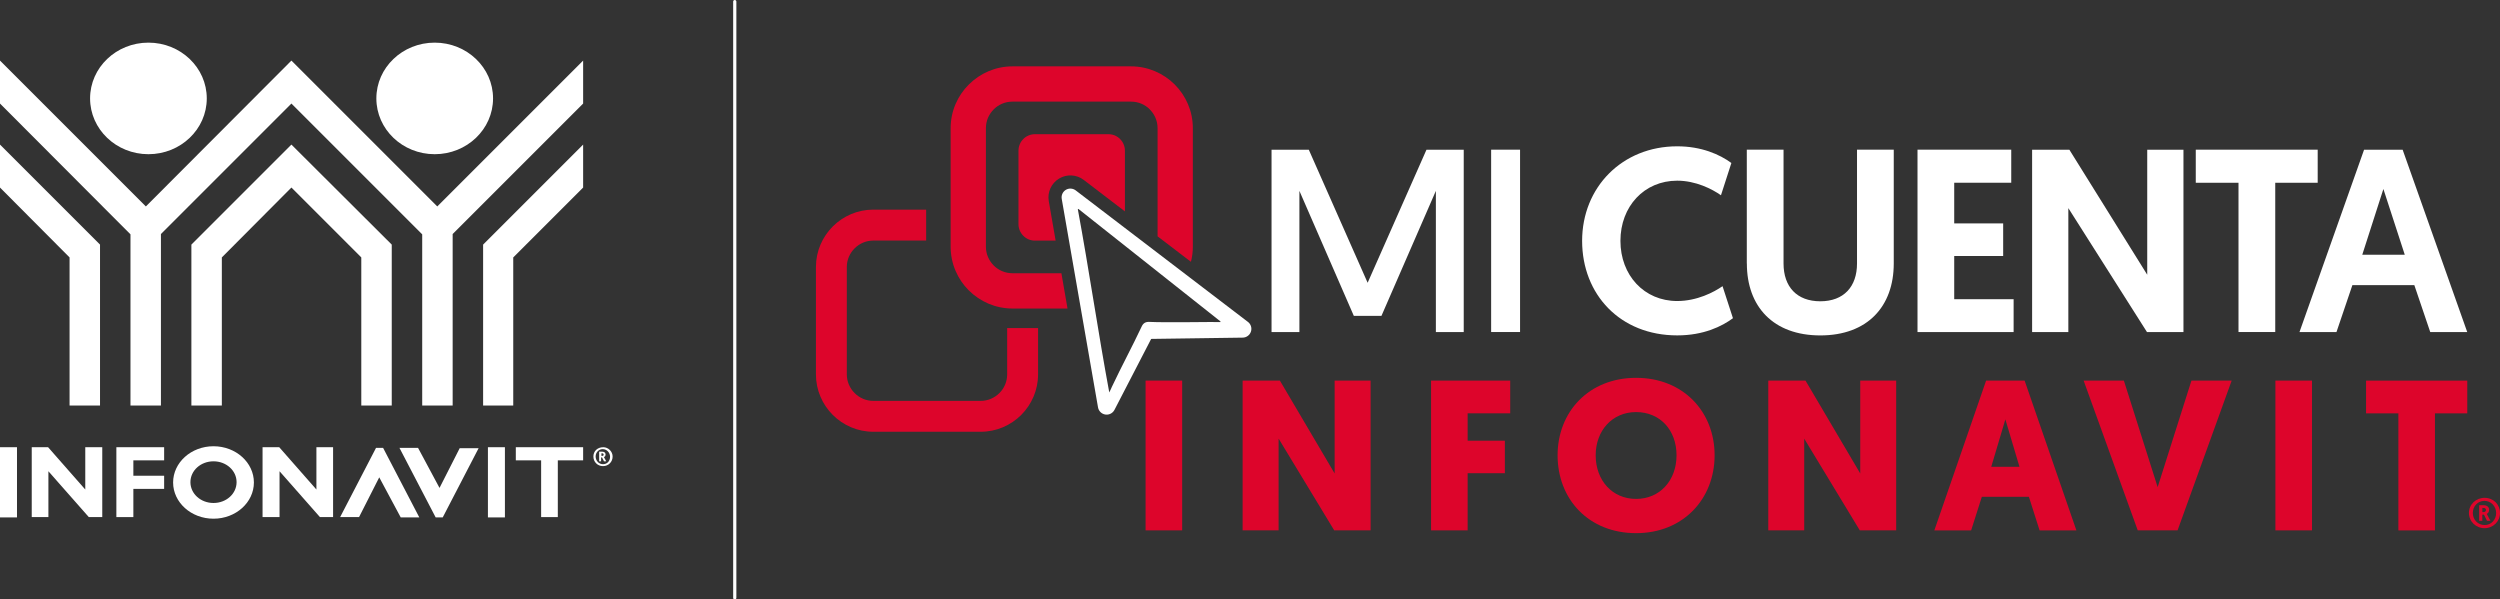
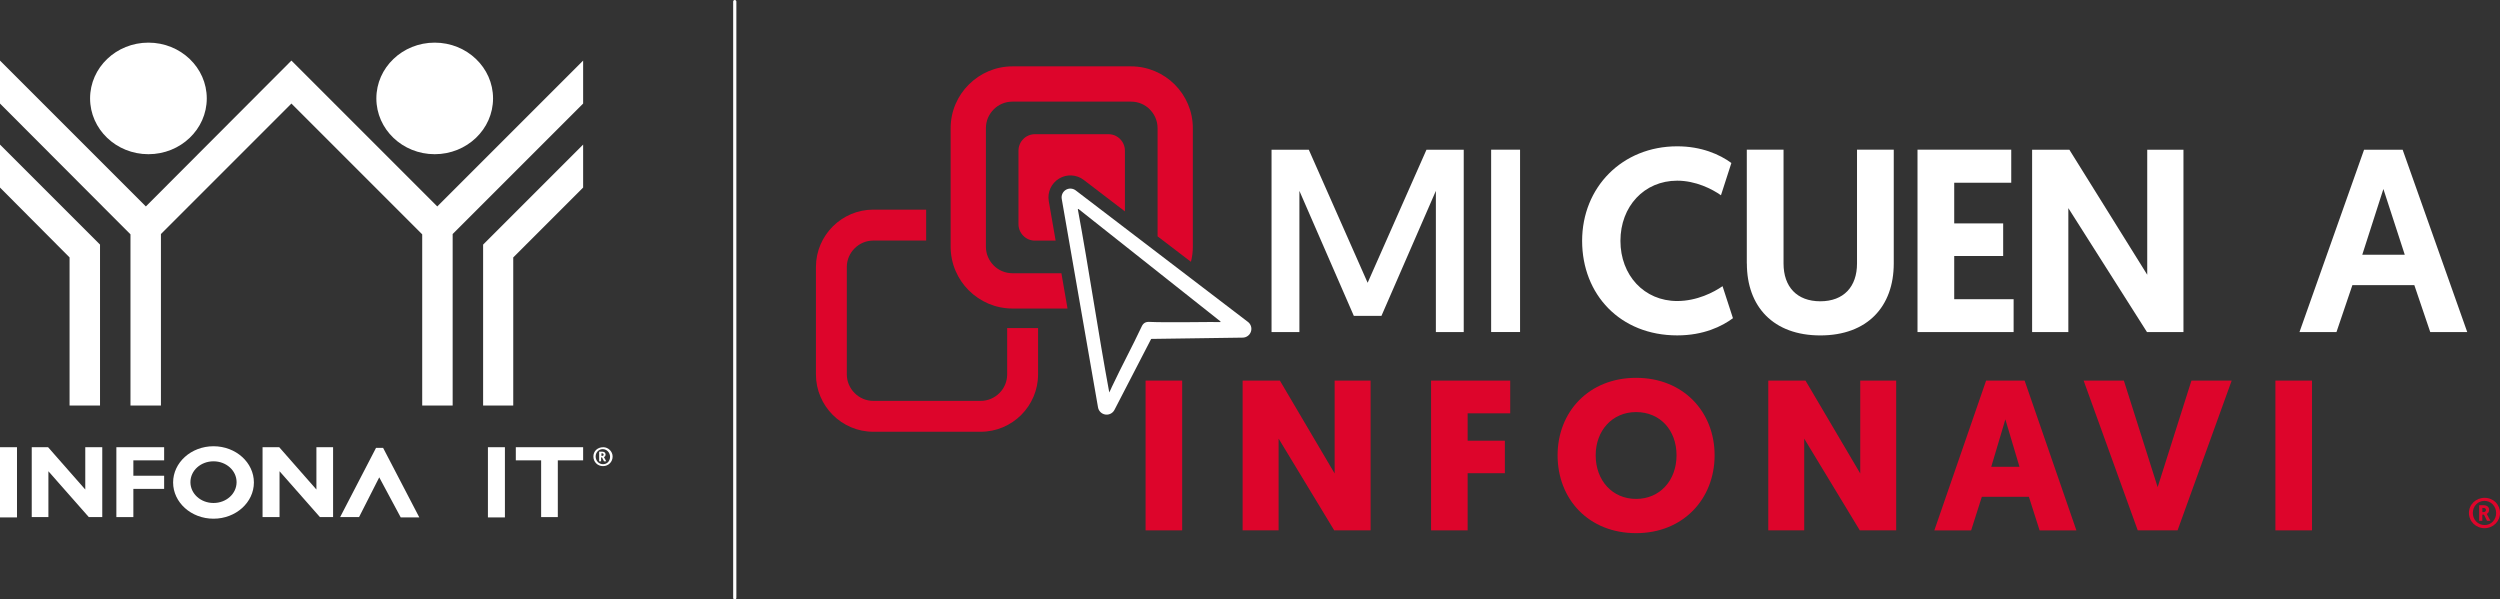
<svg xmlns="http://www.w3.org/2000/svg" id="Capa_2" data-name="Capa 2" viewBox="0 0 779.84 187">
  <rect x="0" y="0" width="779.84" height="187" fill="#333333" stroke="none" />
  <defs>
    <style>
      .cls-1 {
        fill: none;
        stroke: #fff;
        stroke-linecap: round;
        stroke-miterlimit: 10;
      }

      .cls-2 {
        fill: #fff;
      }

      .cls-2, .cls-3 {
        stroke-width: 0px;
      }

      .cls-3 {
        fill: #dd052b;
      }
    </style>
  </defs>
  <g id="Capa_1-2" data-name="Capa 1">
    <g>
      <line id="Línea_719" data-name="Línea 719" class="cls-1" x1="229.2" y1=".5" x2="229.2" y2="186.5" />
      <g>
        <g>
          <rect class="cls-2" y="139.5" width="5.3" height="21.9" />
          <rect class="cls-2" x="152.2" y="139.5" width="5.3" height="21.9" />
          <polygon class="cls-2" points="103.9 139.5 98.7 139.5 98.7 152.7 87.1 139.5 87 139.5 81.9 139.5 81.9 161.3 87.2 161.3 87.2 147 99.8 161.3 103.9 161.3 103.9 139.5" />
          <polygon class="cls-2" points="181.9 139.5 160.9 139.5 160.9 143.6 168.8 143.6 168.8 161.3 174 161.3 174 143.6 181.9 143.6 181.9 139.5" />
          <polygon class="cls-2" points="51.2 143.6 51.2 139.5 37 139.5 37 139.5 36.3 139.5 36.3 161.3 41.6 161.3 41.6 152.5 51.2 152.5 51.2 148.4 41.6 148.4 41.6 143.6 51.2 143.6" />
          <polygon class="cls-2" points="106.1 161.3 117.3 139.7 119.5 139.7 130.8 161.4 125 161.4 118.3 148.9 112 161.3 106.1 161.3" />
-           <polygon class="cls-2" points="149.3 139.8 138.1 161.4 135.9 161.4 124.6 139.7 130.4 139.7 137.1 152.2 143.4 139.8 149.3 139.8" />
          <polygon class="cls-2" points="31.9 139.5 26.6 139.5 26.6 152.7 15 139.5 15 139.5 9.9 139.5 9.9 161.3 15.1 161.3 15.1 147 27.7 161.3 31.9 161.3 31.9 139.5" />
          <path class="cls-2" d="M66.6,139.2c-7,0-12.6,5.1-12.6,11.3s5.6,11.3,12.6,11.3,12.6-5.1,12.6-11.3-5.6-11.3-12.6-11.3ZM66.6,156.9c-4,0-7.2-2.9-7.2-6.5s3.2-6.5,7.2-6.5,7.2,2.9,7.2,6.5-3.2,6.5-7.2,6.5Z" />
          <g>
            <polygon class="cls-2" points="0 45.1 31.2 76.3 31.2 126.5 21.7 126.5 21.7 80.3 0 58.5 0 45.1" />
            <ellipse class="cls-2" cx="46.3" cy="30.7" rx="18.2" ry="17.4" />
-             <polygon class="cls-2" points="90.9 45.1 59.7 76.3 59.7 126.5 69.2 126.5 69.2 80.3 90.9 58.5 112.7 80.3 112.7 126.5 122.2 126.5 122.2 76.3 90.9 45.1" />
            <polygon class="cls-2" points="181.9 45.1 150.7 76.3 150.7 126.5 160.1 126.5 160.1 80.3 181.9 58.5 181.9 45.1" />
            <polygon class="cls-2" points="90.9 32.3 131.7 73.1 131.7 126.5 141.2 126.5 141.2 73 181.9 32.3 181.9 18.9 136.4 64.4 90.9 18.9 45.5 64.4 0 18.9 0 32.3 40.7 73.1 40.7 126.5 50.2 126.5 50.2 73 90.9 32.3" />
            <ellipse class="cls-2" cx="135.6" cy="30.7" rx="18.2" ry="17.4" />
          </g>
        </g>
        <g>
          <path class="cls-2" d="M191.1,142.4c0,1.7-1.3,3-3,3s-3-1.3-3-3,1.3-2.9,3.1-2.9c1.5,0,2.9,1.3,2.9,2.9ZM185.8,142.4c0,1.3,1,2.4,2.3,2.4s2.2-1,2.2-2.3-1-2.4-2.3-2.4c-1.2,0-2.2,1-2.2,2.3Z" />
          <path class="cls-2" d="M187,140.9h.9c.7,0,1,.4,1,.9,0,.4-.2.6-.5.8l.7,1.3h-.7l-.6-1.2h-.3v1.2h-.6v-3h.1ZM187.9,142.2c.2,0,.4-.1.4-.4,0-.2-.2-.4-.4-.4h-.3v.8h.3Z" />
        </g>
      </g>
      <g>
        <g>
          <path class="cls-2" d="M426.61,88.22l18.36-41.52h11.62v56.88h-8.69v-44.04l-16.98,39h-8.61l-16.98-39v44.04h-8.69v-56.88h11.62l18.36,41.52h0Z" />
          <path class="cls-2" d="M465.14,46.69h9.02v56.88h-9.02v-56.88Z" />
          <path class="cls-2" d="M493.52,75.14c0-16.74,12.51-29.5,29.66-29.5,7.56,0,13.24,2.52,16.9,5.2l-3.25,10.07c-2.76-1.95-7.88-4.55-13.65-4.55-10.32,0-17.71,8.04-17.71,18.77s7.39,18.77,17.71,18.77c6.18,0,11.46-2.76,14.14-4.63l3.25,9.99c-3.41,2.52-9.1,5.36-17.39,5.36-17.8,0-29.66-12.76-29.66-29.5h0Z" />
          <path class="cls-2" d="M544.89,82.2v-35.51h11.46v35.51c0,7.23,4.14,11.78,11.46,11.78s11.46-4.55,11.46-11.78v-35.51h11.46v35.51c0,13.41-8.21,22.43-22.91,22.43s-22.91-9.02-22.91-22.43h0Z" />
          <path class="cls-2" d="M598.13,46.69h29.25v10.32h-17.79v12.68h15.27v10.16h-15.27v13.49h18.53v10.24h-29.98v-56.88Z" />
          <path class="cls-2" d="M645.19,64.9v38.68h-11.3v-56.88h11.62l24.29,39v-39h11.3v56.88h-11.38l-24.54-38.68h0Z" />
-           <path class="cls-2" d="M698.27,57.01h-13.33v-10.32h38.03v10.32h-13.24v46.56h-11.46v-46.56h0Z" />
          <path class="cls-2" d="M733.79,88.95l-4.96,14.63h-11.54l20.15-56.88h12.03l20.15,56.88h-11.54l-4.96-14.63h-19.34,0ZM743.46,58.97l-6.58,20.48h13.25l-6.66-20.48Z" />
        </g>
        <g>
-           <path class="cls-3" d="M272.41,65.4h16.49v9.64h-16.49c-2.26,0-4.32.93-5.82,2.42-1.5,1.5-2.44,3.56-2.44,5.82v33.52c0,2.25.94,4.32,2.44,5.82,1.5,1.5,3.56,2.43,5.82,2.43h33.51c2.26,0,4.33-.93,5.83-2.43,1.5-1.49,2.42-3.56,2.42-5.82v-14.46h9.64v14.46c0,4.91-2.02,9.39-5.25,12.63-3.24,3.24-7.72,5.25-12.64,5.25h-33.51c-4.92,0-9.39-2.01-12.64-5.25-3.24-3.24-5.25-7.72-5.25-12.63v-33.52c0-4.92,2.01-9.4,5.25-12.64,3.24-3.23,7.71-5.25,12.64-5.25h0Z" />
+           <path class="cls-3" d="M272.41,65.4h16.49v9.64h-16.49c-2.26,0-4.32.93-5.82,2.42-1.5,1.5-2.44,3.56-2.44,5.82v33.52c0,2.25.94,4.32,2.44,5.82,1.5,1.5,3.56,2.43,5.82,2.43h33.51c2.26,0,4.33-.93,5.83-2.43,1.5-1.49,2.42-3.56,2.42-5.82v-14.46h9.64v14.46c0,4.91-2.02,9.39-5.25,12.63-3.24,3.24-7.72,5.25-12.64,5.25h-33.51c-4.92,0-9.39-2.01-12.64-5.25-3.24-3.24-5.25-7.72-5.25-12.63v-33.52c0-4.92,2.01-9.4,5.25-12.64,3.24-3.23,7.71-5.25,12.64-5.25h0" />
          <path class="cls-3" d="M315.81,85.23c-2.28,0-4.35-.93-5.84-2.41v-.02c-1.5-1.5-2.43-3.57-2.43-5.83v-37.01c0-2.27.93-4.34,2.43-5.83v-.02c1.49-1.48,3.56-2.41,5.84-2.41h37.01c2.28,0,4.35.92,5.84,2.41v.02c1.5,1.5,2.43,3.57,2.43,5.83v33.76l10.41,7.95c.38-1.51.59-3.08.59-4.7v-37.01c0-5.3-2.17-10.12-5.66-13.61h0c-3.5-3.48-8.32-5.65-13.6-5.65h-37.01c-5.29,0-10.11,2.17-13.61,5.67h-.01c-3.49,3.48-5.66,8.29-5.66,13.6v37.01c0,5.3,2.17,10.12,5.66,13.61h.01c3.5,3.48,8.31,5.65,13.61,5.65h17.18l-1.91-11h-15.26Z" />
          <path class="cls-3" d="M330.35,55.71c2.41-1.46,5.46-1.3,7.7.41l12.85,9.82v-18.95c0-1.41-.58-2.7-1.51-3.62h0c-.92-.94-2.2-1.51-3.62-1.51h-22.94c-1.41,0-2.7.57-3.62,1.5h0c-.93.94-1.51,2.22-1.51,3.64v22.93c0,1.41.58,2.7,1.51,3.62h0c.92.94,2.2,1.51,3.62,1.51h6.46l-2.14-12.32c-.48-2.77.78-5.56,3.19-7.02h0Z" />
          <polygon class="cls-3" points="416.32 118.72 416.32 147.69 399.24 118.72 387.62 118.72 387.62 165.44 398.84 165.44 398.84 136.81 416.19 165.44 427.54 165.44 427.54 118.72 416.32 118.72" />
          <path class="cls-3" d="M457.81,147.62v17.82h-11.41v-46.72h24.69v10.21h-13.28v8.54h11.61v10.14h-11.61Z" />
          <path class="cls-3" d="M485.87,142.02c0-13.55,9.74-24.16,24.49-24.16s24.49,10.61,24.49,24.16-9.74,24.29-24.49,24.29-24.49-10.54-24.49-24.29ZM497.75,142.02c0,7.88,5.21,13.61,12.61,13.61s12.61-5.74,12.61-13.61-5.14-13.48-12.61-13.48-12.61,5.81-12.61,13.48h0Z" />
          <path class="cls-3" d="M562.8,136.81v28.63h-11.21v-46.72h11.61l17.08,28.97v-28.97h11.21v46.72h-11.35l-17.35-28.63h0Z" />
          <path class="cls-3" d="M618.21,154.96l-3.34,10.48h-11.48l16.15-46.72h12.01l16.15,46.72h-11.48l-3.34-10.48h-14.68ZM625.55,130.8l-4.41,14.82h8.81l-4.41-14.82h0Z" />
          <path class="cls-3" d="M666.84,165.44l-16.88-46.72h12.55l10.54,33.24,10.54-33.24h12.55l-16.88,46.72h-12.42Z" />
          <path class="cls-3" d="M721.19,165.44h-11.41v-46.72h11.41v46.72Z" />
-           <path class="cls-3" d="M759.55,128.94v36.51h-11.41v-36.51h-10.08v-10.21h31.57v10.21h-10.08,0Z" />
        </g>
        <rect class="cls-3" x="357.35" y="118.72" width="11.41" height="46.72" />
        <path class="cls-2" d="M389.28,100.42l-53.73-41.03c-.9-.68-2.12-.75-3.08-.17-.96.58-1.47,1.7-1.28,2.81l11.32,65.04c.2,1.16,1.12,2.06,2.28,2.24.14.02.28.03.42.03,1.01,0,1.95-.56,2.43-1.48l11.45-22.14,28.56-.4c1.17-.02,2.19-.77,2.56-1.88.37-1.11-.01-2.32-.94-3.03h0ZM380.68,100.46c-2.05-.09-16.87.21-22.2-.05-1.1-.05-1.85.38-2.32,1.38-3.11,6.61-6.2,12.26-9.32,18.87-.03.07-.63,1.44-.82,1.76-3.48-18.77-6.37-38.61-9.81-57.16.06-.03.11-.07.17-.1,14.79,11.71,29.57,23.42,44.36,35.13-.02.06-.04.11-.06.17Z" />
        <g>
          <path class="cls-3" d="M779.84,160.01c0,2.65-2.13,4.75-4.83,4.75s-4.86-2.1-4.86-4.75,2.16-4.72,4.89-4.72,4.8,2.07,4.8,4.72ZM771.36,160.01c0,2.1,1.58,3.77,3.68,3.77,2.04.03,3.6-1.67,3.6-3.74s-1.55-3.8-3.65-3.8-3.63,1.7-3.63,3.77h0Z" />
          <path class="cls-3" d="M773.35,157.6h1.46c1.06,0,1.64.65,1.64,1.44,0,.59-.29,1.04-.74,1.28l1.15,2.13h-1.08l-.94-1.9h-.52v1.9h-.98v-4.85h0ZM774.79,159.73c.35,0,.67-.22.67-.65,0-.39-.27-.63-.71-.63h-.41v1.28h.46,0Z" />
        </g>
      </g>
    </g>
  </g>
</svg>